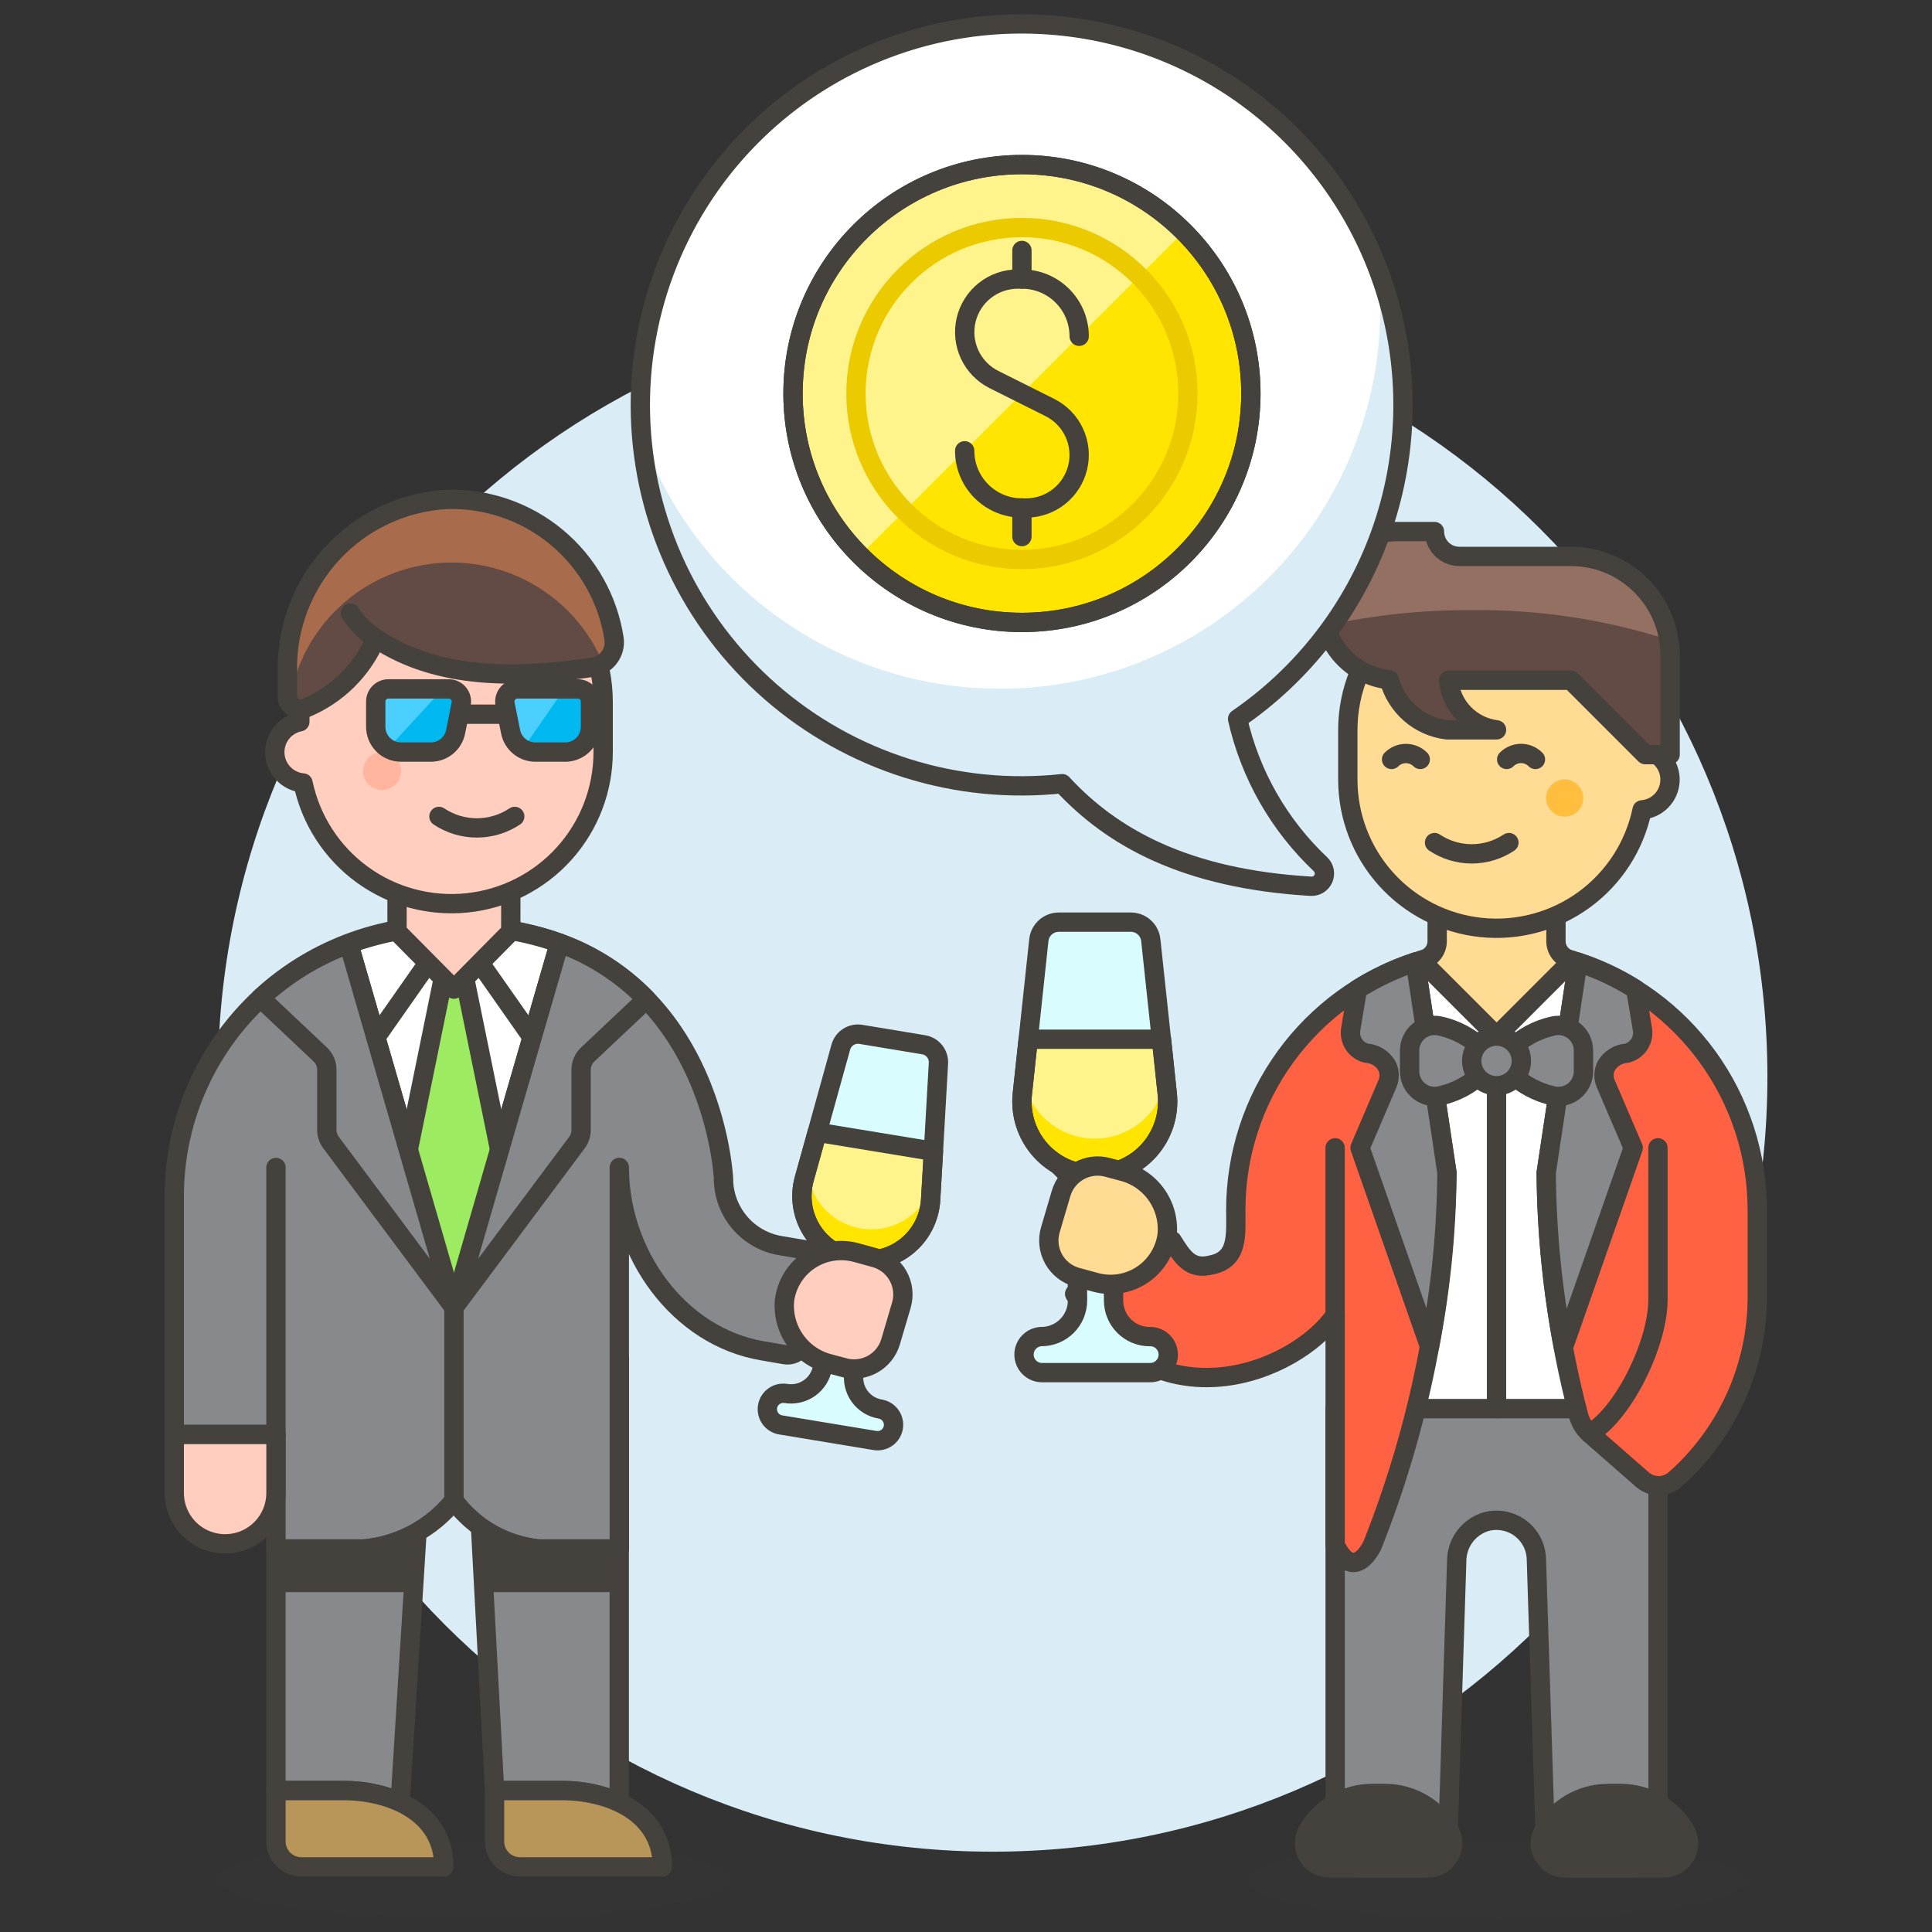
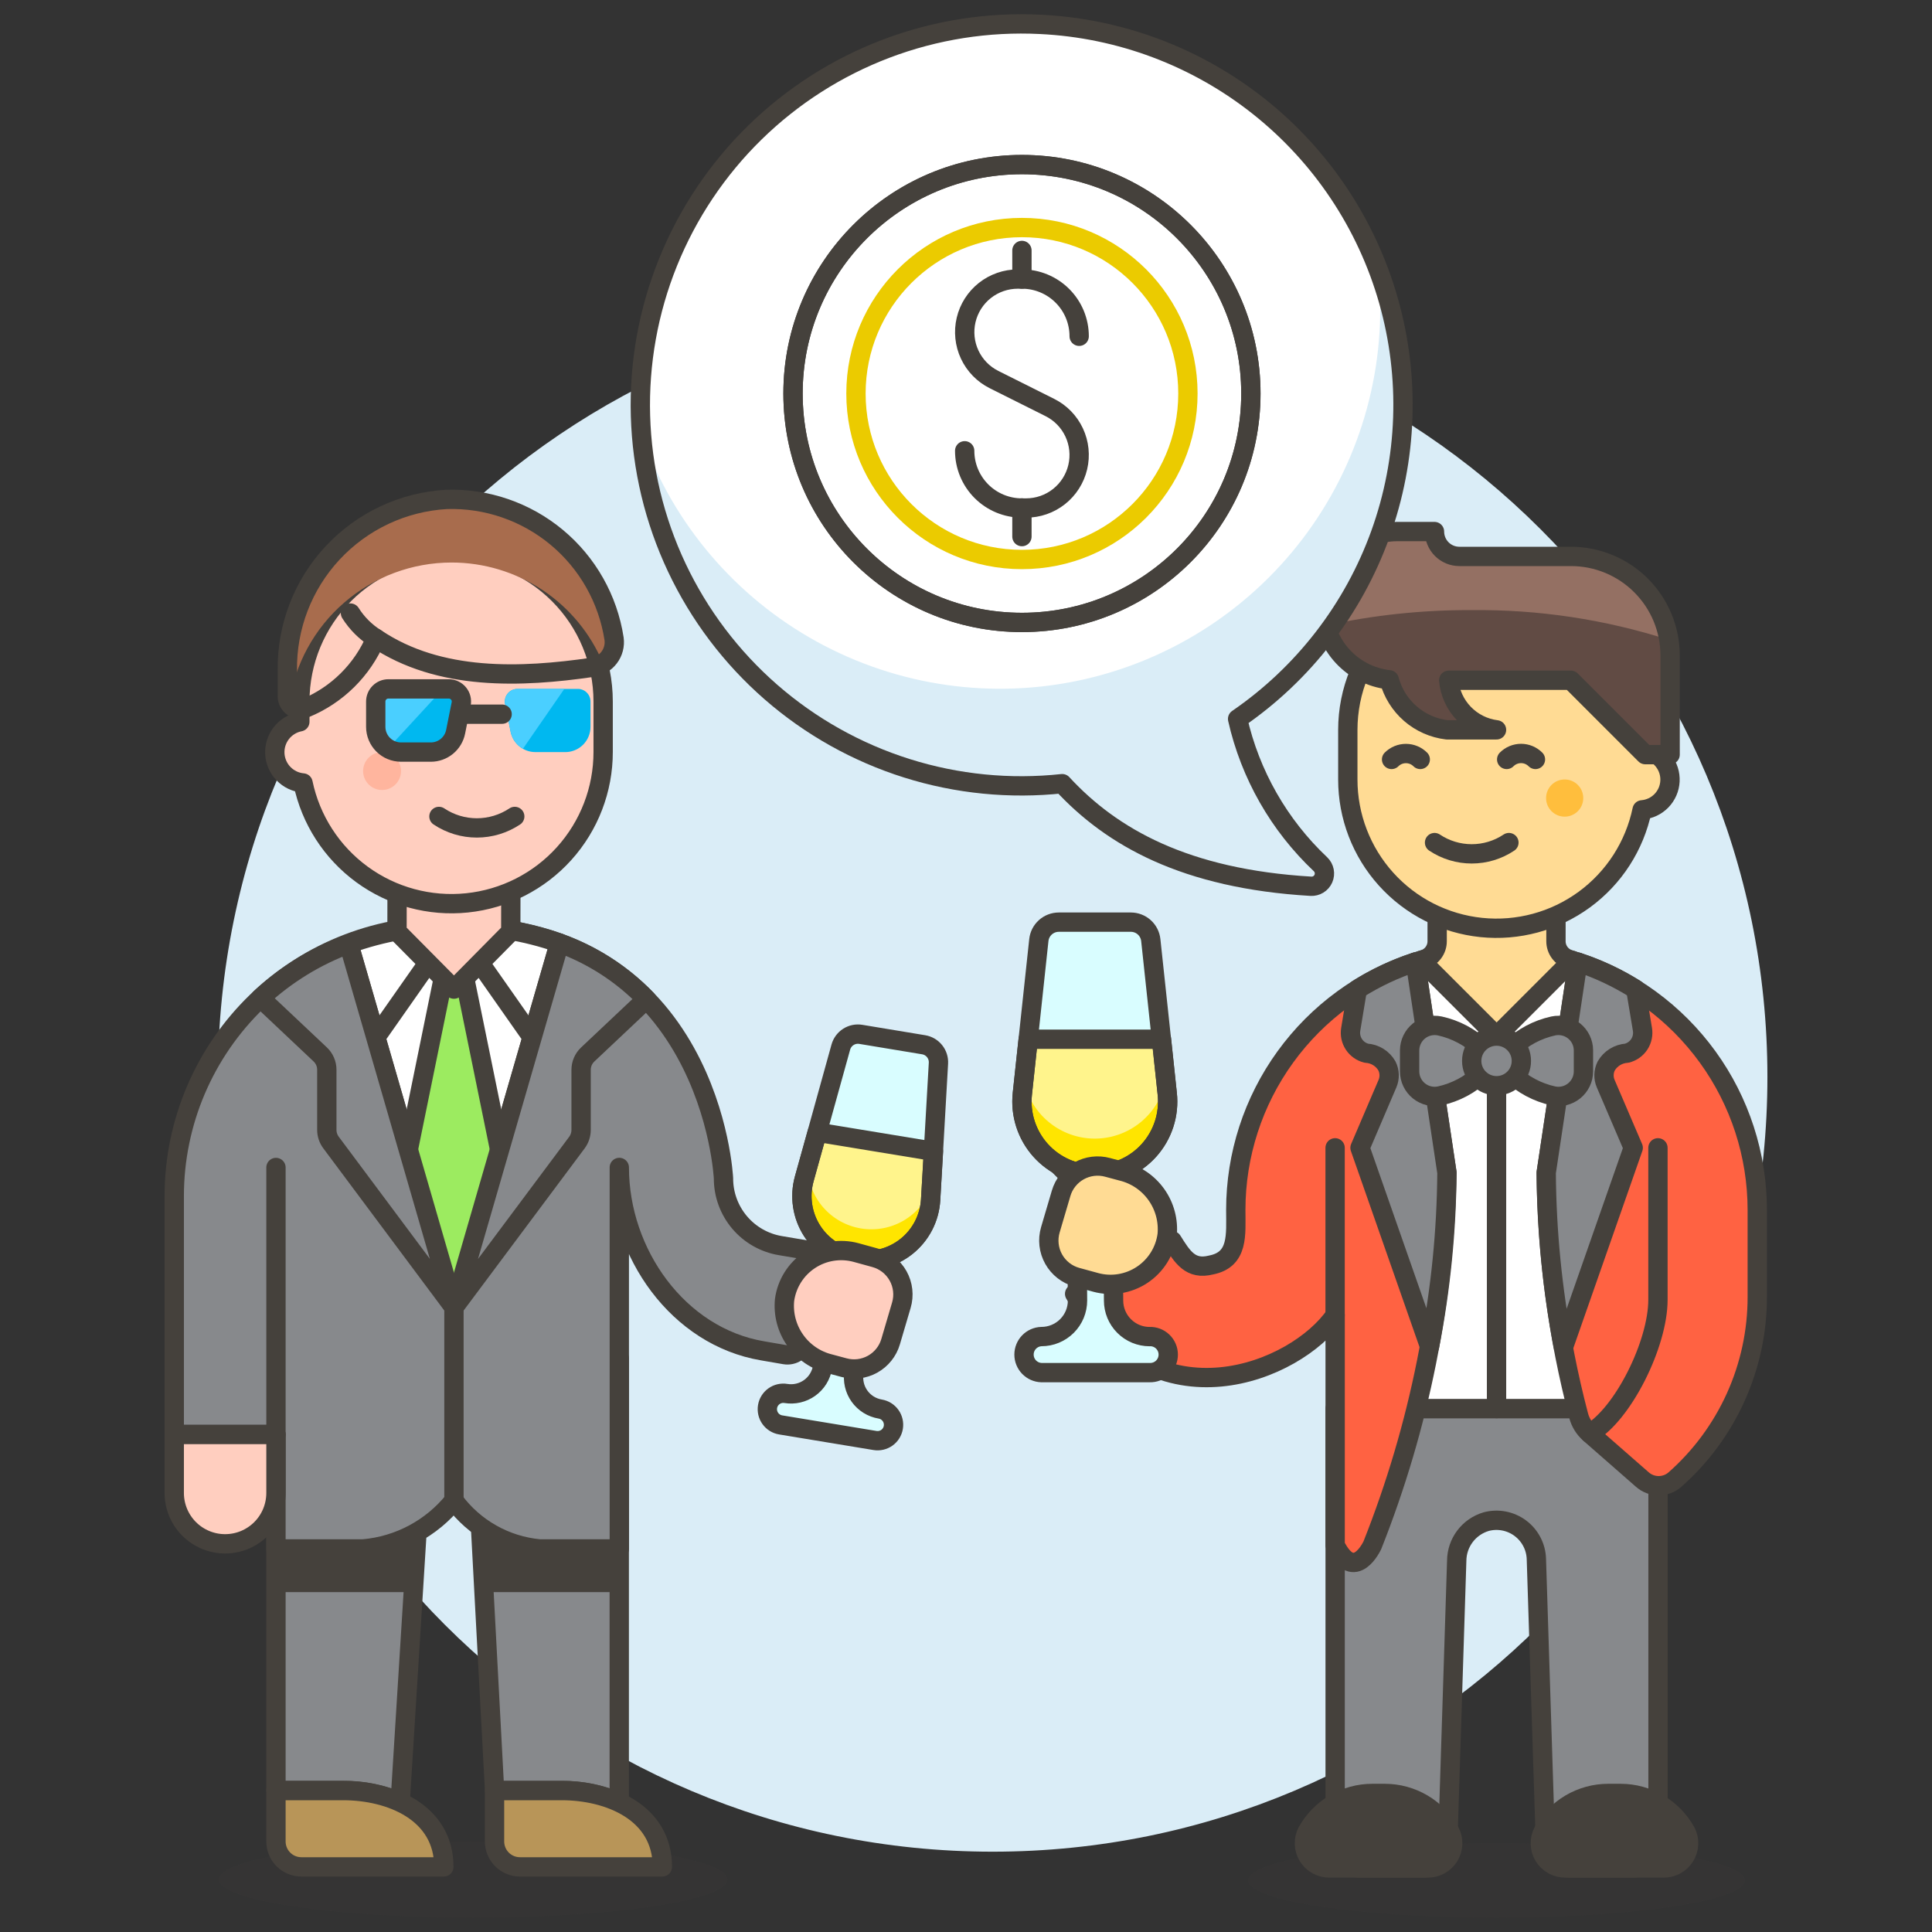
<svg xmlns="http://www.w3.org/2000/svg" fill="none" viewBox="-1 -1 200 200" id="Investment-Chat-3--Streamline-Ux.svg" height="200" width="200">
  <rect x="-1" y="-1" width="200" height="200" fill="#333333" stroke="none" />
  <desc>Investment Chat 3 Streamline Illustration: https://streamlinehq.com</desc>
  <path fill="#daedf7" stroke="#daedf7" stroke-miterlimit="10" d="M101.762 189.686c43.741 0 79.2 -35.459 79.2 -79.2s-35.459 -79.2 -79.2 -79.2 -79.2 35.459 -79.2 79.2 35.459 79.2 79.2 79.2Z" stroke-width="2" />
  <path fill="#45413c" d="M153.919 197.512c14.197 0 25.706 -1.726 25.706 -3.855s-11.509 -3.855 -25.706 -3.855 -25.706 1.726 -25.706 3.855 11.509 3.855 25.706 3.855Z" opacity=".15" stroke-width="2" />
  <path fill="#87898c" d="M137.214 144.814v44.988c0 0.683 0.271 1.337 0.754 1.82 0.483 0.483 1.137 0.754 1.82 0.754h6.506c0.668 0 1.31 -0.259 1.791 -0.724 0.48 -0.464 0.761 -1.097 0.783 -1.765l0.931 -29.332c0.008 -0.912 0.31 -1.798 0.861 -2.525 0.551 -0.727 1.321 -1.258 2.197 -1.514 0.601 -0.159 1.23 -0.18 1.841 -0.062 0.61 0.118 1.186 0.372 1.685 0.744s0.907 0.851 1.195 1.402c0.288 0.551 0.448 1.16 0.467 1.781l0.939 29.502c0.022 0.668 0.303 1.301 0.783 1.765 0.48 0.465 1.122 0.724 1.791 0.724h6.506c0.683 0 1.337 -0.271 1.82 -0.754 0.483 -0.483 0.754 -1.137 0.754 -1.82v-44.984h-33.422Z" stroke-width="2" />
  <path fill="#87898c" d="M170.63 144.814H137.212v6.427h33.418v-6.427Z" stroke-width="2" />
  <path stroke="#45413c" stroke-linecap="round" stroke-linejoin="round" d="M137.214 144.814v44.988c0 0.683 0.271 1.337 0.754 1.82 0.483 0.483 1.137 0.754 1.82 0.754h6.506c0.668 0 1.31 -0.259 1.791 -0.724 0.48 -0.464 0.761 -1.097 0.783 -1.765l0.931 -29.332c0.008 -0.912 0.31 -1.798 0.861 -2.525 0.551 -0.727 1.321 -1.258 2.197 -1.514 0.601 -0.159 1.23 -0.18 1.841 -0.062 0.61 0.118 1.186 0.372 1.685 0.744s0.907 0.851 1.195 1.402c0.288 0.551 0.448 1.16 0.467 1.781l0.939 29.502c0.022 0.668 0.303 1.301 0.783 1.765 0.48 0.465 1.122 0.724 1.791 0.724h6.506c0.683 0 1.337 -0.271 1.82 -0.754 0.483 -0.483 0.754 -1.137 0.754 -1.82v-44.984h-33.422Z" stroke-width="2" />
  <path fill="#45413c" stroke="#45413c" stroke-linecap="round" stroke-linejoin="round" d="M171.218 192.371c0.441 0.004 0.875 -0.105 1.261 -0.318 0.386 -0.213 0.711 -0.521 0.943 -0.896 0.232 -0.375 0.363 -0.803 0.381 -1.244 0.018 -0.44 -0.078 -0.878 -0.279 -1.271 -0.668 -1.207 -1.646 -2.212 -2.834 -2.913 -1.188 -0.701 -2.541 -1.07 -3.92 -1.071h-1.285c-1.379 -0.001 -2.733 0.369 -3.92 1.069 -1.188 0.701 -2.166 1.707 -2.832 2.914 -0.201 0.392 -0.297 0.83 -0.279 1.271 0.018 0.441 0.149 0.869 0.381 1.244 0.232 0.375 0.557 0.683 0.943 0.896 0.386 0.213 0.821 0.322 1.261 0.318h10.177Z" stroke-width="2" />
  <path fill="#45413c" stroke="#45413c" stroke-linecap="round" stroke-linejoin="round" d="M146.797 192.371c0.441 0.004 0.875 -0.105 1.261 -0.318 0.386 -0.213 0.711 -0.521 0.943 -0.896 0.232 -0.375 0.363 -0.803 0.381 -1.244 0.018 -0.44 -0.078 -0.878 -0.279 -1.271 -0.667 -1.207 -1.645 -2.214 -2.833 -2.915 -1.188 -0.701 -2.542 -1.07 -3.921 -1.069h-1.285c-1.379 -0.001 -2.733 0.369 -3.92 1.069 -1.188 0.701 -2.166 1.707 -2.832 2.914 -0.201 0.392 -0.297 0.83 -0.279 1.271 0.018 0.441 0.149 0.869 0.381 1.244 0.232 0.375 0.557 0.683 0.943 0.896 0.386 0.213 0.821 0.322 1.261 0.318h10.177Z" stroke-width="2" />
  <path fill="#ffffff" stroke="#45413c" stroke-linecap="round" stroke-linejoin="round" d="M153.919 97.258c-2.853 -0.002 -5.689 0.448 -8.401 1.335l0.073 46.221h16.66l0.073 -46.209c-2.713 -0.891 -5.55 -1.346 -8.405 -1.346v0Z" stroke-width="2" />
  <path stroke="#45413c" stroke-linecap="round" stroke-linejoin="round" d="M153.921 106.255v38.559" stroke-width="2" />
  <path fill="#ffdb94" stroke="#45413c" stroke-linecap="round" stroke-linejoin="round" d="M161.501 98.338c-0.413 -0.119 -0.775 -0.37 -1.033 -0.713 -0.258 -0.344 -0.397 -0.762 -0.396 -1.191l0.012 -8.649h-12.31v8.655c-0 0.429 -0.14 0.846 -0.398 1.189 -0.258 0.343 -0.62 0.593 -1.032 0.712l-0.255 0.075 7.841 7.839 7.837 -7.839 -0.265 -0.077Z" stroke-width="2" />
  <path fill="#ff6242" d="M126.928 124.249c0 2.574 0.309 5.148 -2.574 5.706 -2.117 0.529 -2.948 -0.82 -4.011 -2.519l-10.098 5.5C118.602 147.072 133.181 141.004 137.214 135.149v23.803c2.006 4.037 3.857 0 3.857 0 4.874 -12.283 7.486 -25.346 7.712 -38.559l-3.265 -21.802c-5.407 1.772 -10.116 5.208 -13.454 9.815 -3.338 4.607 -5.136 10.152 -5.136 15.842Z" stroke-width="2" />
-   <path fill="#ff6242" d="m146.253 103.498 -0.735 -4.906c-5.407 1.772 -10.115 5.208 -13.454 9.815 -3.338 4.607 -5.136 10.152 -5.136 15.842 0 0.859 0.034 1.721 -0.028 2.507 0.548 -5.361 2.682 -10.437 6.129 -14.58 3.447 -4.143 8.051 -7.163 13.223 -8.677Z" stroke-width="2" />
  <path fill="#ff6242" d="M180.911 124.25c-0.002 -5.686 -1.798 -11.226 -5.133 -15.83 -3.335 -4.605 -8.038 -8.04 -13.439 -9.815l-3.275 21.79c0.076 8.485 1.202 16.928 3.352 25.136 0.187 0.72 0.586 1.367 1.146 1.857l5.453 4.774c0.464 0.41 1.061 0.637 1.681 0.639 0.619 0.002 1.218 -0.221 1.685 -0.627 2.683 -2.367 4.832 -5.278 6.303 -8.541 1.471 -3.262 2.231 -6.8 2.228 -10.378v-9.007l-0.002 0.002Z" stroke-width="2" />
  <path fill="#ff6242" d="M180.91 129.392v-5.148c-0.003 -5.685 -1.8 -11.223 -5.135 -15.827 -3.335 -4.604 -8.037 -8.037 -13.438 -9.812l-0.737 4.912c5.576 1.657 10.468 5.071 13.948 9.733s5.36 10.324 5.361 16.141Z" stroke-width="2" />
  <path stroke="#45413c" stroke-linecap="round" stroke-linejoin="round" d="M180.911 124.25c-0.002 -5.686 -1.798 -11.226 -5.133 -15.83 -3.335 -4.605 -8.038 -8.04 -13.439 -9.815l-3.275 21.79c0.076 8.485 1.202 16.928 3.352 25.136 0.187 0.72 0.586 1.367 1.146 1.857l5.453 4.774c0.464 0.41 1.061 0.637 1.681 0.639 0.619 0.002 1.218 -0.221 1.685 -0.627 2.683 -2.367 4.832 -5.278 6.303 -8.541 1.471 -3.262 2.231 -6.8 2.228 -10.378v-9.007l-0.002 0.002Z" stroke-width="2" />
  <path stroke="#45413c" stroke-linecap="round" stroke-linejoin="round" d="M137.21 117.822v17.327" stroke-width="2" />
  <path stroke="#45413c" stroke-linecap="round" stroke-linejoin="round" d="M126.928 124.249c0 2.574 0.309 5.148 -2.574 5.706 -2.117 0.529 -2.948 -0.82 -4.011 -2.519l-10.098 5.5C118.602 147.072 133.181 141.004 137.214 135.149v23.803c2.006 4.037 3.857 0 3.857 0 4.874 -12.283 7.486 -25.346 7.712 -38.559l-3.265 -21.802c-5.407 1.772 -10.116 5.208 -13.454 9.815 -3.338 4.607 -5.136 10.152 -5.136 15.842Z" stroke-width="2" />
  <path fill="#87898c" d="M159.063 120.394c0.041 6.064 0.638 12.112 1.782 18.067l6.944 -19.838c0.182 -0.516 0.163 -1.081 -0.053 -1.584l-2.513 -5.861c-0.125 -0.29 -0.185 -0.604 -0.176 -0.921 0.009 -0.316 0.086 -0.626 0.227 -0.909 0.218 -0.378 0.527 -0.697 0.898 -0.928 0.371 -0.231 0.793 -0.366 1.229 -0.395 0.533 -0.132 0.997 -0.461 1.297 -0.92 0.301 -0.459 0.418 -1.015 0.326 -1.557l-0.689 -4.128c-1.875 -1.183 -3.89 -2.13 -5.997 -2.818l-3.275 21.79Z" stroke-width="2" />
  <path stroke="#45413c" stroke-linecap="round" stroke-linejoin="round" d="M159.063 120.394c0.041 6.064 0.638 12.112 1.782 18.067l7.225 -20.64 -2.847 -6.641c-0.125 -0.29 -0.185 -0.604 -0.176 -0.921 0.009 -0.316 0.086 -0.626 0.227 -0.909 0.218 -0.378 0.527 -0.697 0.898 -0.928 0.371 -0.231 0.793 -0.366 1.229 -0.395 0.533 -0.132 0.997 -0.461 1.297 -0.92 0.301 -0.459 0.418 -1.015 0.326 -1.557l-0.689 -4.128c-1.875 -1.184 -3.89 -2.131 -5.997 -2.82l-3.275 21.79Z" stroke-width="2" />
  <path stroke="#45413c" stroke-linecap="round" stroke-linejoin="round" d="M170.63 117.822v15.741c0 4.54 -3.606 11.844 -7.063 13.822" stroke-width="2" />
  <path fill="#87898c" d="m139.512 101.419 -0.685 4.134c-0.091 0.541 0.026 1.097 0.327 1.556 0.301 0.459 0.764 0.787 1.297 0.919 0.437 0.026 0.86 0.161 1.231 0.392 0.371 0.231 0.679 0.551 0.896 0.931 0.141 0.283 0.218 0.593 0.227 0.909 0.009 0.316 -0.051 0.63 -0.176 0.92l-2.513 5.861c-0.215 0.503 -0.234 1.068 -0.053 1.584l6.916 19.764c1.155 -5.93 1.758 -11.953 1.802 -17.994l-3.263 -21.804c-2.111 0.691 -4.128 1.641 -6.005 2.827Z" stroke-width="2" />
  <path stroke="#45413c" stroke-linecap="round" stroke-linejoin="round" d="m139.512 101.419 -0.685 4.134c-0.091 0.541 0.026 1.097 0.327 1.556 0.301 0.459 0.764 0.787 1.297 0.919 0.437 0.026 0.86 0.161 1.231 0.392 0.371 0.231 0.679 0.551 0.896 0.931 0.14 0.284 0.217 0.595 0.226 0.911 0.009 0.317 -0.051 0.631 -0.176 0.922l-2.839 6.637 7.197 20.566c1.155 -5.93 1.758 -11.953 1.802 -17.994l-3.269 -21.802c-2.111 0.691 -4.128 1.641 -6.005 2.827v0Z" stroke-width="2" />
  <path fill="#87898c" stroke="#45413c" stroke-linecap="round" stroke-linejoin="round" d="m153.921 108.825 1.499 -1.285c1.216 -1.166 2.73 -1.973 4.376 -2.334 0.376 -0.079 0.764 -0.073 1.138 0.017 0.373 0.09 0.722 0.262 1.02 0.503 0.299 0.241 0.54 0.545 0.707 0.891 0.167 0.346 0.255 0.724 0.257 1.108v2.202c-0.002 0.384 -0.09 0.763 -0.257 1.109 -0.167 0.346 -0.408 0.65 -0.707 0.892 -0.299 0.241 -0.647 0.413 -1.021 0.503 -0.373 0.09 -0.762 0.096 -1.138 0.017 -1.646 -0.361 -3.16 -1.17 -4.376 -2.336l-1.499 -1.285Z" stroke-width="2" />
  <path fill="#87898c" stroke="#45413c" stroke-linecap="round" stroke-linejoin="round" d="m153.921 108.825 -1.499 -1.285c-1.216 -1.166 -2.73 -1.973 -4.376 -2.334 -0.376 -0.079 -0.764 -0.073 -1.138 0.017 -0.373 0.09 -0.722 0.262 -1.02 0.503 -0.299 0.241 -0.54 0.545 -0.707 0.891 -0.167 0.346 -0.255 0.724 -0.258 1.108v2.202c0.003 0.384 0.09 0.763 0.257 1.109 0.167 0.346 0.408 0.65 0.707 0.892 0.299 0.241 0.647 0.413 1.021 0.503 0.373 0.09 0.762 0.096 1.138 0.017 1.646 -0.362 3.16 -1.17 4.376 -2.336l1.499 -1.285Z" stroke-width="2" />
  <path fill="#87898c" stroke="#45413c" stroke-linecap="round" stroke-linejoin="round" d="M153.921 111.395c1.419 0 2.57 -1.151 2.57 -2.57 0 -1.419 -1.151 -2.57 -2.57 -2.57 -1.419 0 -2.57 1.151 -2.57 2.57 0 1.419 1.151 2.57 2.57 2.57Z" stroke-width="2" />
  <path fill="#ffdb94" stroke="#45413c" stroke-linecap="round" stroke-linejoin="round" d="M153.919 59.167c4.083 0 7.999 1.622 10.886 4.509s4.509 6.803 4.509 10.885v2.053c0.749 0.14 1.421 0.546 1.892 1.144 0.471 0.598 0.709 1.347 0.67 2.108 -0.039 0.761 -0.354 1.481 -0.884 2.027 -0.531 0.546 -1.242 0.881 -2.001 0.942 -0.776 3.731 -2.908 7.041 -5.985 9.291 -3.076 2.249 -6.877 3.278 -10.667 2.887 -3.791 -0.391 -7.301 -2.174 -9.853 -5.005 -2.552 -2.83 -3.963 -6.506 -3.961 -10.317v-5.13c0 -4.083 1.622 -7.998 4.509 -10.885s6.803 -4.509 10.885 -4.509v0Z" stroke-width="2" />
  <path fill="#ffbe3d" d="M160.974 83.54c1.063 0 1.925 -0.861 1.925 -1.925 0 -1.063 -0.862 -1.925 -1.925 -1.925 -1.063 0 -1.925 0.862 -1.925 1.925 0 1.063 0.862 1.925 1.925 1.925Z" stroke-width="2" />
  <path stroke="#45413c" stroke-linecap="round" stroke-linejoin="round" d="M155.202 86.224c-1.139 0.761 -2.479 1.167 -3.849 1.167 -1.37 0 -2.71 -0.406 -3.849 -1.167" stroke-width="2" />
  <path fill="#614b44" d="M161.616 56.6h-11.545c-0.683 0 -1.337 -0.271 -1.82 -0.754 -0.483 -0.483 -0.754 -1.138 -0.754 -1.82h-3.841c-1.969 -0.001 -3.864 0.752 -5.295 2.105 -1.431 1.353 -2.288 3.203 -2.396 5.17 -0.108 1.966 0.542 3.899 1.816 5.401 1.274 1.501 3.075 2.458 5.033 2.671 0.363 1.362 1.126 2.584 2.191 3.508 1.065 0.923 2.383 1.506 3.783 1.672h5.132c-1.288 -0.16 -2.482 -0.757 -3.383 -1.691 -0.901 -0.934 -1.454 -2.149 -1.567 -3.441h12.648l7.698 7.698h2.574v-10.256c0 -1.349 -0.266 -2.684 -0.782 -3.93 -0.517 -1.246 -1.274 -2.378 -2.228 -3.331 -0.954 -0.953 -2.087 -1.709 -3.333 -2.224 -1.246 -0.515 -2.582 -0.779 -3.931 -0.778Z" stroke-width="2" />
  <path fill="#947063" d="M151.353 62.158c6.919 -0.074 13.805 0.965 20.394 3.079 -0.386 -2.409 -1.619 -4.602 -3.476 -6.185 -1.857 -1.583 -4.217 -2.452 -6.658 -2.452h-11.543c-0.683 0 -1.337 -0.271 -1.82 -0.754 -0.483 -0.483 -0.754 -1.138 -0.754 -1.82h-3.841c-1.185 -0.001 -2.354 0.271 -3.416 0.796s-1.989 1.288 -2.708 2.229c-0.719 0.941 -1.211 2.036 -1.438 3.199 -0.227 1.163 -0.182 2.363 0.131 3.505 4.969 -1.085 10.043 -1.621 15.129 -1.598Z" stroke-width="2" />
  <path stroke="#45413c" stroke-linecap="round" stroke-linejoin="round" d="M161.616 56.6h-11.545c-0.683 0 -1.337 -0.271 -1.82 -0.754 -0.483 -0.483 -0.754 -1.138 -0.754 -1.82h-3.841c-1.969 -0.001 -3.864 0.752 -5.295 2.105 -1.431 1.353 -2.288 3.203 -2.396 5.17 -0.108 1.966 0.542 3.899 1.816 5.401 1.274 1.501 3.075 2.458 5.033 2.671 0.363 1.362 1.126 2.584 2.191 3.508 1.065 0.923 2.383 1.506 3.783 1.672h5.132c-1.288 -0.16 -2.482 -0.757 -3.383 -1.691 -0.901 -0.934 -1.454 -2.149 -1.567 -3.441h12.648l7.698 7.698h2.574v-10.256c0 -1.349 -0.266 -2.684 -0.782 -3.93 -0.517 -1.246 -1.274 -2.378 -2.228 -3.331 -0.954 -0.953 -2.087 -1.709 -3.333 -2.224 -1.246 -0.515 -2.582 -0.779 -3.931 -0.778Z" stroke-width="2" />
  <path stroke="#45413c" stroke-linecap="round" stroke-linejoin="round" d="M157.949 77.617c-0.195 -0.196 -0.428 -0.351 -0.683 -0.458 -0.256 -0.106 -0.53 -0.161 -0.806 -0.161 -0.277 0 -0.551 0.055 -0.807 0.161 -0.256 0.106 -0.488 0.262 -0.683 0.458" stroke-width="2" />
  <path stroke="#45413c" stroke-linecap="round" stroke-linejoin="round" d="M146.025 77.617c-0.394 -0.393 -0.928 -0.613 -1.485 -0.613s-1.091 0.221 -1.485 0.613" stroke-width="2" />
  <path fill="#d9fdff" stroke="#45413c" stroke-linecap="round" stroke-linejoin="round" d="M118.008 137.366c-0.989 0 -1.938 -0.393 -2.638 -1.093 -0.7 -0.7 -1.093 -1.648 -1.093 -2.638l-0.077 -10.264c-0 -0.591 0.116 -1.177 0.342 -1.723 0.226 -0.546 0.558 -1.043 0.977 -1.46l0.683 -0.683c-1.169 0.698 -2.505 1.067 -3.866 1.067s-2.697 -0.369 -3.866 -1.067l0.679 0.679c0.418 0.418 0.75 0.914 0.976 1.46 0.226 0.546 0.343 1.132 0.342 1.723l0.077 10.264c0 0.49 -0.097 0.975 -0.284 1.428 -0.188 0.453 -0.463 0.864 -0.809 1.21 -0.346 0.346 -0.758 0.621 -1.211 0.808 -0.453 0.188 -0.938 0.284 -1.428 0.284 -0.485 0.016 -0.944 0.219 -1.281 0.567 -0.337 0.348 -0.525 0.814 -0.525 1.299 0 0.485 0.188 0.95 0.525 1.298 0.337 0.348 0.796 0.552 1.281 0.568H118.008c0.25 0.008 0.499 -0.034 0.733 -0.124 0.233 -0.09 0.446 -0.226 0.626 -0.4 0.18 -0.174 0.323 -0.383 0.421 -0.613 0.098 -0.23 0.148 -0.478 0.148 -0.728 0 -0.25 -0.05 -0.498 -0.148 -0.729 -0.098 -0.23 -0.241 -0.439 -0.421 -0.613 -0.18 -0.174 -0.393 -0.31 -0.626 -0.4 -0.234 -0.09 -0.483 -0.132 -0.733 -0.124v0.004Z" stroke-width="2" />
  <path fill="#d9fdff" d="M112.333 120.582c1.059 0 2.105 -0.222 3.072 -0.653 0.967 -0.431 1.832 -1.061 2.54 -1.848 0.707 -0.787 1.241 -1.715 1.567 -2.722 0.325 -1.007 0.435 -2.072 0.322 -3.124l-1.705 -15.919c-0.055 -0.509 -0.296 -0.981 -0.677 -1.323 -0.381 -0.343 -0.876 -0.532 -1.388 -0.532H108.603c-0.512 0.001 -1.006 0.19 -1.387 0.533 -0.381 0.343 -0.622 0.814 -0.676 1.323l-1.707 15.919c-0.113 1.052 -0.003 2.117 0.323 3.124 0.326 1.007 0.859 1.934 1.567 2.722 0.707 0.787 1.573 1.417 2.539 1.848 0.967 0.431 2.013 0.654 3.072 0.654Z" stroke-width="2" />
  <path fill="#fff48c" d="M104.833 112.227c-0.114 1.053 -0.004 2.118 0.321 3.126 0.325 1.008 0.859 1.936 1.566 2.724 0.707 0.788 1.573 1.418 2.54 1.85 0.967 0.431 2.014 0.654 3.073 0.654 1.059 0 2.106 -0.223 3.073 -0.654 0.967 -0.431 1.833 -1.061 2.54 -1.85 0.707 -0.788 1.241 -1.716 1.566 -2.724 0.325 -1.008 0.434 -2.073 0.321 -3.126l-0.594 -5.647h-13.801l-0.606 5.647Z" stroke-width="2" />
  <path fill="#ffe500" d="M119.683 110.81c-0.332 1.706 -1.246 3.243 -2.587 4.348 -1.341 1.105 -3.024 1.71 -4.762 1.71 -1.738 0 -3.421 -0.604 -4.762 -1.71 -1.341 -1.105 -2.255 -2.642 -2.587 -4.348l-0.152 1.416c-0.114 1.053 -0.004 2.118 0.321 3.126 0.325 1.008 0.859 1.936 1.566 2.724 0.707 0.788 1.573 1.418 2.54 1.85 0.967 0.431 2.014 0.654 3.073 0.654 1.059 0 2.106 -0.223 3.073 -0.654 0.967 -0.431 1.833 -1.061 2.54 -1.85 0.707 -0.788 1.241 -1.716 1.566 -2.724 0.325 -1.008 0.434 -2.073 0.321 -3.126l-0.15 -1.416Z" stroke-width="2" />
  <path stroke="#45413c" stroke-linecap="round" stroke-linejoin="round" d="M104.833 112.227c-0.114 1.053 -0.004 2.118 0.321 3.126 0.325 1.008 0.859 1.936 1.566 2.724 0.707 0.788 1.573 1.418 2.54 1.85 0.967 0.431 2.014 0.654 3.073 0.654 1.059 0 2.106 -0.223 3.073 -0.654 0.967 -0.431 1.833 -1.061 2.54 -1.85 0.707 -0.788 1.241 -1.716 1.566 -2.724 0.325 -1.008 0.434 -2.073 0.321 -3.126l-0.594 -5.647h-13.801l-0.606 5.647Z" stroke-width="2" />
  <path stroke="#45413c" stroke-linecap="round" stroke-linejoin="round" d="M112.333 120.582c1.059 0 2.105 -0.222 3.072 -0.653 0.967 -0.431 1.832 -1.061 2.54 -1.848 0.707 -0.787 1.241 -1.715 1.567 -2.722 0.325 -1.007 0.435 -2.072 0.322 -3.124l-1.705 -15.919c-0.055 -0.509 -0.296 -0.981 -0.677 -1.323 -0.381 -0.343 -0.876 -0.532 -1.388 -0.532H108.603c-0.512 0.001 -1.006 0.19 -1.387 0.533 -0.381 0.343 -0.622 0.814 -0.676 1.323l-1.707 15.919c-0.113 1.052 -0.003 2.117 0.323 3.124 0.326 1.007 0.859 1.934 1.567 2.722 0.707 0.787 1.573 1.417 2.539 1.848 0.967 0.431 2.013 0.654 3.072 0.654v0Z" stroke-width="2" />
  <path fill="#45413c" d="M47.975 197.51c14.539 0 26.324 -1.768 26.324 -3.948 0 -2.181 -11.786 -3.948 -26.324 -3.948 -14.538 0 -26.324 1.768 -26.324 3.948 0 2.18 11.786 3.948 26.324 3.948Z" opacity=".15" stroke-width="2" />
  <path fill="#87898c" d="M57.117 184.35c2.063 -0.023 4.106 0.402 5.988 1.247v-45.997H27.568v44.748h6.956c2.031 -0.022 4.043 0.39 5.902 1.208l1.748 -28.059c0.036 -0.85 0.399 -1.653 1.013 -2.242 0.614 -0.589 1.432 -0.917 2.283 -0.917 0.851 0 1.668 0.328 2.283 0.917 0.614 0.589 0.977 1.392 1.013 2.242l1.432 26.853h6.92Z" stroke-width="2" />
  <path fill="#45413c" d="M27.568 163.817H41.778l0.396 -6.32c0.036 -0.85 0.399 -1.653 1.013 -2.242 0.614 -0.589 1.432 -0.917 2.283 -0.917 0.851 0 1.668 0.328 2.283 0.917 0.614 0.589 0.977 1.392 1.013 2.242l0.337 6.32h14.005v-24.217H27.568v24.217Z" stroke-width="2" />
  <path stroke="#45413c" stroke-linecap="round" stroke-linejoin="round" d="M57.117 184.35c2.063 -0.023 4.106 0.402 5.988 1.247v-45.997H27.568v44.748h6.956c2.031 -0.022 4.043 0.39 5.902 1.208l1.748 -28.059c0.036 -0.85 0.399 -1.653 1.013 -2.242 0.614 -0.589 1.432 -0.917 2.283 -0.917 0.851 0 1.668 0.328 2.283 0.917 0.614 0.589 0.977 1.392 1.013 2.242l1.432 26.853h6.92Z" stroke-width="2" />
  <path fill="#b89558" stroke="#45413c" stroke-linecap="round" stroke-linejoin="round" d="M67.567 192.258c0 -5.657 -5.528 -7.898 -10.417 -7.898h-6.956v5.265c-0 0.346 0.068 0.688 0.2 1.008 0.132 0.32 0.326 0.61 0.571 0.855s0.535 0.439 0.855 0.571c0.32 0.132 0.662 0.2 1.008 0.2h14.739Z" stroke-width="2" />
  <path fill="#b89558" stroke="#45413c" stroke-linecap="round" stroke-linejoin="round" d="M44.946 192.258c0 -5.657 -5.528 -7.898 -10.419 -7.898h-6.96v5.265c-0 0.346 0.068 0.688 0.2 1.008 0.132 0.32 0.326 0.61 0.571 0.855 0.245 0.245 0.535 0.439 0.855 0.571 0.32 0.132 0.662 0.2 1.008 0.2H44.946Z" stroke-width="2" />
  <path fill="#87898c" d="M45.993 94.842c26.682 0 27.902 26.136 27.902 26.136 -0.004 1.671 0.586 3.288 1.664 4.565 1.078 1.276 2.575 2.128 4.223 2.403l4.356 0.737 -1.996 9.26c-0.09 0.419 -0.338 0.787 -0.693 1.028 -0.355 0.241 -0.789 0.335 -1.212 0.263l-2.293 -0.396c-8.748 -1.477 -14.834 -10.11 -14.834 -18.984v39.489H54.846c-1.745 -0.163 -3.436 -0.693 -4.962 -1.554 -1.526 -0.862 -2.852 -2.037 -3.893 -3.447 -1.146 1.423 -2.567 2.599 -4.179 3.458 -1.612 0.86 -3.381 1.384 -5.2 1.543h-9.045v-11.844H17.038V122.774c0.006 -3.753 0.766 -7.467 2.236 -10.921 1.47 -3.454 3.62 -6.576 6.321 -9.182 2.701 -2.606 5.899 -4.642 9.403 -5.987 3.504 -1.345 7.243 -1.971 10.994 -1.842Z" stroke-width="2" />
  <path fill="#87898c" d="M73.896 120.978s-1.22 -26.136 -27.902 -26.136c-3.75 -0.129 -7.488 0.497 -10.991 1.841 -3.503 1.344 -6.701 3.379 -9.402 5.983 -2.701 2.604 -4.851 5.725 -6.322 9.177C17.807 115.295 17.045 119.008 17.038 122.76v8.952c0.008 -3.752 0.77 -7.465 2.241 -10.917 1.471 -3.452 3.621 -6.573 6.323 -9.177 2.702 -2.604 5.899 -4.639 9.402 -5.983 3.503 -1.344 7.241 -1.97 10.991 -1.841 19.972 0 26.094 11.472 27.9 17.175" stroke-width="2" />
  <path fill="#d9fdff" stroke="#45413c" stroke-linecap="round" stroke-linejoin="round" d="M90.121 144.865c-0.427 -0.071 -0.837 -0.225 -1.205 -0.454 -0.368 -0.229 -0.687 -0.528 -0.939 -0.88s-0.433 -0.751 -0.531 -1.173c-0.098 -0.422 -0.112 -0.859 -0.042 -1.287l1.414 -8.963c0.085 -0.516 0.271 -1.01 0.547 -1.454 0.276 -0.444 0.637 -0.829 1.062 -1.134l0.695 -0.497c-1.12 0.441 -2.338 0.57 -3.526 0.375 -1.188 -0.196 -2.3 -0.709 -3.22 -1.486l0.493 0.689c0.305 0.425 0.523 0.906 0.642 1.416 0.119 0.51 0.136 1.038 0.051 1.554l-1.414 8.963c-0.143 0.863 -0.623 1.634 -1.335 2.144 -0.711 0.509 -1.596 0.715 -2.459 0.573 -0.432 -0.071 -0.874 0.031 -1.23 0.286 -0.356 0.255 -0.596 0.64 -0.667 1.072 -0.071 0.432 0.032 0.874 0.286 1.23 0.255 0.356 0.64 0.596 1.072 0.667l9.765 1.614c0.432 0.071 0.874 -0.032 1.23 -0.286 0.356 -0.255 0.596 -0.64 0.667 -1.072 0.071 -0.432 -0.031 -0.874 -0.286 -1.23 -0.255 -0.356 -0.64 -0.596 -1.072 -0.667v0Z" stroke-width="2" />
  <path fill="#d9fdff" d="M87.593 129.397c0.923 0.152 1.868 0.109 2.773 -0.128 0.905 -0.236 1.75 -0.661 2.481 -1.245 0.731 -0.584 1.33 -1.316 1.759 -2.147 0.429 -0.831 0.679 -1.743 0.733 -2.677l0.808 -14.133c0.026 -0.452 -0.116 -0.898 -0.399 -1.251 -0.283 -0.354 -0.687 -0.59 -1.134 -0.663l-6.504 -1.077c-0.447 -0.074 -0.906 0.02 -1.288 0.264 -0.382 0.244 -0.66 0.62 -0.781 1.057l-3.784 13.64c-0.251 0.902 -0.308 1.847 -0.169 2.773 0.139 0.926 0.471 1.812 0.976 2.601 0.504 0.789 1.169 1.463 1.951 1.977 0.782 0.515 1.664 0.859 2.588 1.01h-0.01Z" stroke-width="2" />
  <path fill="#fff48c" d="M82.255 121.035c-0.25 0.902 -0.307 1.846 -0.169 2.771 0.139 0.925 0.47 1.811 0.974 2.599 0.504 0.789 1.167 1.462 1.948 1.978 0.781 0.515 1.661 0.86 2.584 1.013 0.923 0.153 1.868 0.109 2.773 -0.127 0.905 -0.236 1.751 -0.661 2.481 -1.245 0.731 -0.584 1.33 -1.316 1.759 -2.147 0.429 -0.831 0.679 -1.744 0.733 -2.678l0.295 -5.013 -12.029 -1.98 -1.35 4.829Z" stroke-width="2" />
  <path fill="#ffe500" d="M95.41 121.942c-0.535 1.441 -1.554 2.65 -2.883 3.421 -1.329 0.771 -2.885 1.056 -4.401 0.805 -1.516 -0.251 -2.898 -1.021 -3.907 -2.179 -1.01 -1.158 -1.585 -2.632 -1.627 -4.168l-0.337 1.214c-0.25 0.901 -0.307 1.846 -0.169 2.771 0.139 0.925 0.47 1.811 0.974 2.6 0.504 0.789 1.167 1.462 1.948 1.978 0.781 0.515 1.661 0.861 2.584 1.013 0.923 0.153 1.868 0.109 2.773 -0.127 0.905 -0.236 1.751 -0.661 2.481 -1.245 0.731 -0.584 1.33 -1.316 1.759 -2.148 0.429 -0.831 0.679 -1.743 0.733 -2.678l0.071 -1.257Z" stroke-width="2" />
  <path stroke="#45413c" stroke-linecap="round" stroke-linejoin="round" d="M82.255 121.035c-0.25 0.902 -0.307 1.846 -0.169 2.771 0.139 0.925 0.47 1.811 0.974 2.599 0.504 0.789 1.167 1.462 1.948 1.978 0.781 0.515 1.661 0.86 2.584 1.013 0.923 0.153 1.868 0.109 2.773 -0.127 0.905 -0.236 1.751 -0.661 2.481 -1.245 0.731 -0.584 1.33 -1.316 1.759 -2.147 0.429 -0.831 0.679 -1.744 0.733 -2.678l0.295 -5.013 -12.029 -1.98 -1.35 4.829Z" stroke-width="2" />
  <path stroke="#45413c" stroke-linecap="round" stroke-linejoin="round" d="M87.593 129.397c0.923 0.152 1.868 0.109 2.773 -0.128 0.905 -0.236 1.75 -0.661 2.481 -1.245 0.731 -0.584 1.33 -1.316 1.759 -2.147 0.429 -0.831 0.679 -1.743 0.733 -2.677l0.808 -14.133c0.026 -0.452 -0.116 -0.898 -0.399 -1.251 -0.283 -0.354 -0.687 -0.59 -1.134 -0.663l-6.504 -1.077c-0.447 -0.074 -0.906 0.02 -1.288 0.264 -0.382 0.244 -0.66 0.62 -0.781 1.057l-3.784 13.64c-0.251 0.902 -0.308 1.847 -0.169 2.773 0.139 0.926 0.471 1.812 0.976 2.601 0.504 0.789 1.169 1.463 1.951 1.977 0.782 0.515 1.664 0.859 2.588 1.01h-0.01Z" stroke-width="2" />
  <path stroke="#45413c" stroke-linecap="round" stroke-linejoin="round" d="M45.993 94.842c26.682 0 27.902 26.136 27.902 26.136 -0.004 1.671 0.586 3.288 1.664 4.565 1.078 1.276 2.575 2.128 4.223 2.403l4.356 0.737 -1.996 9.26c-0.09 0.419 -0.338 0.787 -0.693 1.028 -0.355 0.241 -0.789 0.335 -1.212 0.263l-2.293 -0.396c-8.748 -1.477 -14.834 -10.11 -14.834 -18.984v39.489H54.846c-1.745 -0.163 -3.436 -0.693 -4.962 -1.554 -1.526 -0.862 -2.852 -2.037 -3.893 -3.447 -1.146 1.423 -2.567 2.599 -4.179 3.458 -1.612 0.86 -3.381 1.384 -5.2 1.543h-9.045v-11.844H17.038V122.774c0.006 -3.753 0.766 -7.467 2.236 -10.921 1.47 -3.454 3.62 -6.576 6.321 -9.182 2.701 -2.606 5.899 -4.642 9.403 -5.987 3.504 -1.345 7.243 -1.971 10.994 -1.842v0Z" stroke-width="2" />
  <path fill="#ffffff" stroke="#45413c" stroke-linecap="round" stroke-linejoin="round" d="m35.103 96.719 10.89 37.62L56.909 96.624c-3.506 -1.23 -7.201 -1.833 -10.916 -1.782 -3.713 -0.026 -7.4 0.61 -10.89 1.877v0Z" stroke-width="2" />
  <path fill="#9ceb60" stroke="#45413c" stroke-linecap="round" stroke-linejoin="round" d="m45.993 94.851 -5.263 25.797 5.263 13.688 5.265 -13.688 -5.265 -25.797Z" stroke-width="2" />
  <path fill="#ffcebf" stroke="#45413c" stroke-linecap="round" stroke-linejoin="round" d="M22.303 158.816c-1.396 0 -2.735 -0.555 -3.723 -1.542 -0.987 -0.987 -1.542 -2.326 -1.542 -3.723v-6.053H27.568v6.053c0 0.692 -0.136 1.376 -0.4 2.015 -0.264 0.639 -0.652 1.219 -1.141 1.708 -0.489 0.489 -1.069 0.877 -1.708 1.141s-1.324 0.401 -2.015 0.4v0Z" stroke-width="2" />
  <path stroke="#45413c" stroke-linecap="round" stroke-linejoin="round" d="M27.568 147.499v-27.641" stroke-width="2" />
  <path stroke="#45413c" stroke-linecap="round" stroke-linejoin="round" d="M45.993 154.341v-20.006" stroke-width="2" />
  <path stroke="#45413c" stroke-linecap="round" stroke-linejoin="round" d="m54.085 106.388 -8.092 -11.537 -8.09 11.537" stroke-width="2" />
  <path fill="#87898c" stroke="#45413c" stroke-linecap="round" stroke-linejoin="round" d="m45.993 134.335 -10.89 -37.62c-3.388 1.244 -6.494 3.151 -9.138 5.607l6.182 5.829c0.216 0.203 0.388 0.449 0.506 0.721 0.118 0.272 0.179 0.566 0.179 0.863v6.229c0 0.471 0.152 0.929 0.434 1.307l12.727 17.064Z" stroke-width="2" />
  <path fill="#87898c" stroke="#45413c" stroke-linecap="round" stroke-linejoin="round" d="m56.911 96.625 -10.918 37.711 12.729 -17.056c0.281 -0.378 0.433 -0.836 0.434 -1.307v-6.229c0 -0.297 0.061 -0.59 0.179 -0.863 0.118 -0.272 0.29 -0.518 0.506 -0.721l6.069 -5.722c-2.517 -2.599 -5.595 -4.588 -8.999 -5.813v0Z" stroke-width="2" />
  <path fill="#ffcebf" d="M87.625 128.664c-0.812 -0.221 -1.662 -0.265 -2.493 -0.131 -0.831 0.134 -1.623 0.444 -2.325 0.91 -0.701 0.465 -1.295 1.075 -1.742 1.788 -0.447 0.713 -0.736 1.514 -0.848 2.348 -0.143 1.481 0.252 2.964 1.114 4.177 0.861 1.213 2.131 2.075 3.577 2.428l1.477 0.396c0.994 0.27 2.055 0.139 2.954 -0.363 0.899 -0.503 1.566 -1.337 1.857 -2.326l1.113 -3.778c0.148 -0.503 0.195 -1.031 0.136 -1.552 -0.058 -0.521 -0.22 -1.025 -0.476 -1.483 -0.256 -0.458 -0.6 -0.86 -1.014 -1.183 -0.413 -0.323 -0.887 -0.56 -1.393 -0.698l-1.938 -0.533Z" stroke-width="2" />
  <path fill="#ffcebf" stroke="#45413c" stroke-linecap="round" stroke-linejoin="round" d="M87.625 128.664c-0.812 -0.221 -1.662 -0.265 -2.493 -0.131 -0.831 0.134 -1.623 0.444 -2.325 0.91 -0.701 0.465 -1.295 1.075 -1.742 1.788 -0.447 0.713 -0.736 1.514 -0.848 2.348 -0.143 1.481 0.252 2.964 1.114 4.177 0.861 1.213 2.131 2.075 3.577 2.428l1.477 0.396c0.994 0.27 2.055 0.139 2.954 -0.363 0.899 -0.503 1.566 -1.337 1.857 -2.326l1.113 -3.778c0.148 -0.503 0.195 -1.031 0.136 -1.552 -0.058 -0.521 -0.22 -1.025 -0.476 -1.483 -0.256 -0.458 -0.6 -0.86 -1.014 -1.183 -0.413 -0.323 -0.887 -0.56 -1.393 -0.698l-1.938 -0.533Z" stroke-width="2" />
  <path fill="#ffcebf" stroke="#45413c" stroke-linecap="round" stroke-linejoin="round" d="m51.876 95.444 -5.883 5.95 -5.894 -5.95 0.014 -10.302h11.777l-0.014 10.302Z" stroke-width="2" />
  <path fill="#ffcebf" stroke="#45413c" stroke-linecap="round" stroke-linejoin="round" d="M45.738 55.923c-4.164 0 -8.157 1.654 -11.101 4.598 -2.944 2.944 -4.598 6.937 -4.598 11.101v2.095c-0.758 0.148 -1.437 0.564 -1.913 1.172 -0.475 0.608 -0.715 1.368 -0.675 2.139 0.04 0.771 0.358 1.502 0.894 2.058 0.536 0.556 1.255 0.899 2.024 0.967 0.793 3.803 2.968 7.177 6.105 9.47 3.136 2.292 7.011 3.341 10.876 2.942 3.864 -0.399 7.444 -2.216 10.046 -5.101 2.602 -2.884 4.043 -6.631 4.042 -10.516v-5.225c0 -4.164 -1.654 -8.157 -4.598 -11.101 -2.944 -2.944 -6.938 -4.598 -11.101 -4.598v0Z" stroke-width="2" />
  <path fill="#ffb59e" d="M38.551 80.78c1.084 0 1.962 -0.879 1.962 -1.962s-0.879 -1.962 -1.962 -1.962 -1.962 0.879 -1.962 1.962 0.879 1.962 1.962 1.962Z" stroke-width="2" />
  <path stroke="#45413c" stroke-linecap="round" stroke-linejoin="round" d="M44.439 83.517c1.162 0.776 2.527 1.189 3.924 1.189s2.762 -0.414 3.924 -1.189" stroke-width="2" />
-   <path fill="#614b44" d="M62.568 65.124c-0.63 -4.107 -2.741 -7.841 -5.934 -10.499 -3.194 -2.658 -7.25 -4.055 -11.403 -3.927 -4.502 0.256 -8.73 2.243 -11.802 5.543 -3.072 3.301 -4.749 7.661 -4.682 12.17v2.693c0.003 0.218 0.059 0.431 0.164 0.622 0.105 0.191 0.255 0.353 0.437 0.472 0.182 0.119 0.39 0.192 0.607 0.212 0.217 0.02 0.435 -0.013 0.636 -0.097 3.296 -1.353 5.925 -3.952 7.314 -7.233 6.587 4.435 15.072 4.069 22.42 3 0.341 -0.047 0.67 -0.16 0.968 -0.334 0.297 -0.174 0.558 -0.405 0.766 -0.679 0.208 -0.274 0.36 -0.587 0.448 -0.921 0.087 -0.333 0.108 -0.681 0.061 -1.022Z" stroke-width="2" />
  <path fill="#a86c4d" d="M45.738 57.232c3.35 -0.001 6.626 0.988 9.416 2.843 2.79 1.855 4.97 4.492 6.266 7.582 0.411 -0.27 0.737 -0.652 0.939 -1.1 0.202 -0.448 0.272 -0.945 0.202 -1.432 -0.63 -4.107 -2.741 -7.841 -5.935 -10.499 -3.194 -2.658 -7.249 -4.055 -11.402 -3.928 -4.502 0.256 -8.73 2.243 -11.802 5.543 -3.072 3.301 -4.749 7.661 -4.682 12.17v2.693c0.001 0.241 0.07 0.477 0.198 0.681 0.587 -4.039 2.607 -7.731 5.692 -10.403 3.085 -2.672 7.028 -4.145 11.109 -4.15Z" stroke-width="2" />
  <path stroke="#45413c" stroke-linecap="round" stroke-linejoin="round" d="M62.568 65.124c-0.63 -4.107 -2.741 -7.841 -5.934 -10.499 -3.194 -2.658 -7.25 -4.055 -11.403 -3.927 -4.502 0.256 -8.73 2.243 -11.802 5.543 -3.072 3.301 -4.749 7.661 -4.682 12.17v2.693c0.003 0.218 0.059 0.431 0.164 0.622 0.105 0.191 0.255 0.353 0.437 0.472 0.182 0.119 0.39 0.192 0.607 0.212 0.217 0.02 0.435 -0.013 0.636 -0.097 3.296 -1.353 5.925 -3.952 7.314 -7.233 6.587 4.435 15.072 4.069 22.42 3 0.341 -0.047 0.67 -0.16 0.968 -0.334 0.297 -0.174 0.558 -0.405 0.766 -0.679 0.208 -0.274 0.36 -0.587 0.448 -0.921 0.087 -0.333 0.108 -0.681 0.061 -1.022v0Z" stroke-width="2" />
  <path stroke="#45413c" stroke-linecap="round" stroke-linejoin="round" d="M35.28 62.466c0.666 1.057 1.561 1.95 2.618 2.616" stroke-width="2" />
  <path fill="#00b8f0" d="M57.521 76.856h-3.089c-0.606 0.002 -1.194 -0.207 -1.664 -0.59 -0.469 -0.384 -0.791 -0.918 -0.91 -1.512l-0.574 -2.873c-0.038 -0.19 -0.034 -0.386 0.013 -0.574 0.047 -0.188 0.135 -0.363 0.257 -0.513 0.123 -0.15 0.277 -0.27 0.452 -0.353 0.175 -0.083 0.366 -0.126 0.56 -0.126h6.255c0.172 0 0.342 0.034 0.501 0.1 0.159 0.066 0.303 0.162 0.424 0.284 0.121 0.122 0.218 0.266 0.283 0.425 0.066 0.159 0.099 0.329 0.099 0.501v2.618c0 0.692 -0.275 1.356 -0.763 1.847 -0.489 0.49 -1.152 0.767 -1.844 0.769Z" stroke-width="2" />
  <path fill="#4acfff" d="M52.575 70.314c-0.194 0 -0.385 0.043 -0.56 0.126 -0.175 0.083 -0.329 0.204 -0.452 0.353 -0.123 0.15 -0.211 0.325 -0.258 0.513 -0.047 0.188 -0.051 0.384 -0.013 0.574l0.576 2.873c0.073 0.367 0.224 0.714 0.442 1.017 0.219 0.303 0.5 0.556 0.825 0.741l4.285 -6.197h-4.845Z" stroke-width="2" />
  <path fill="#00b8f0" d="M43.602 76.856h-3.089c-0.694 0 -1.359 -0.276 -1.85 -0.766 -0.49 -0.49 -0.766 -1.156 -0.766 -1.85v-2.618c0 -0.347 0.138 -0.68 0.383 -0.925 0.246 -0.246 0.578 -0.383 0.925 -0.383h6.253c0.194 0 0.385 0.043 0.56 0.126 0.175 0.083 0.33 0.204 0.452 0.353 0.123 0.15 0.211 0.325 0.257 0.513 0.047 0.188 0.051 0.384 0.013 0.574l-0.574 2.873c-0.119 0.593 -0.44 1.126 -0.907 1.51 -0.468 0.383 -1.054 0.593 -1.659 0.593Z" stroke-width="2" />
  <path fill="#4acfff" d="M39.204 70.314c-0.347 0 -0.68 0.138 -0.925 0.383 -0.245 0.246 -0.383 0.578 -0.383 0.925v2.618c-0 0.452 0.117 0.896 0.34 1.29 0.223 0.393 0.544 0.722 0.932 0.954l5.689 -6.17H39.204Z" stroke-width="2" />
-   <path stroke="#45413c" stroke-linecap="round" stroke-linejoin="round" d="M57.521 76.856h-3.089c-0.606 0.002 -1.194 -0.207 -1.664 -0.59 -0.469 -0.384 -0.791 -0.918 -0.91 -1.512l-0.574 -2.873c-0.038 -0.19 -0.034 -0.386 0.013 -0.574 0.047 -0.188 0.135 -0.363 0.257 -0.513 0.123 -0.15 0.277 -0.27 0.452 -0.353 0.175 -0.083 0.366 -0.126 0.56 -0.126h6.255c0.172 0 0.342 0.034 0.501 0.1 0.159 0.066 0.303 0.162 0.424 0.284 0.121 0.122 0.218 0.266 0.283 0.425 0.066 0.159 0.099 0.329 0.099 0.501v2.618c0 0.692 -0.275 1.356 -0.763 1.847 -0.489 0.49 -1.152 0.767 -1.844 0.769v0Z" stroke-width="2" />
  <path stroke="#45413c" stroke-linecap="round" stroke-linejoin="round" d="M43.602 76.856h-3.089c-0.694 0 -1.359 -0.276 -1.85 -0.766 -0.49 -0.49 -0.766 -1.156 -0.766 -1.85v-2.618c0 -0.347 0.138 -0.68 0.383 -0.925 0.246 -0.246 0.578 -0.383 0.925 -0.383h6.253c0.194 0 0.385 0.043 0.56 0.126 0.175 0.083 0.33 0.204 0.452 0.353 0.123 0.15 0.211 0.325 0.257 0.513 0.047 0.188 0.051 0.384 0.013 0.574l-0.574 2.873c-0.119 0.593 -0.44 1.126 -0.907 1.51 -0.468 0.383 -1.054 0.593 -1.659 0.593v0Z" stroke-width="2" />
  <path stroke="#45413c" stroke-linecap="round" stroke-linejoin="round" d="M47.055 72.931h3.924" stroke-width="2" />
  <path fill="#ffdb94" d="M112.416 131.751c0.812 0.221 1.662 0.266 2.493 0.131 0.831 -0.134 1.623 -0.445 2.325 -0.91 0.701 -0.465 1.295 -1.075 1.742 -1.788 0.447 -0.713 0.736 -1.514 0.848 -2.348 0.141 -1.479 -0.255 -2.96 -1.117 -4.171 -0.861 -1.211 -2.13 -2.071 -3.574 -2.423l-1.477 -0.396c-0.994 -0.27 -2.055 -0.139 -2.954 0.363 -0.899 0.503 -1.566 1.337 -1.857 2.326l-1.113 3.778c-0.148 0.503 -0.193 1.031 -0.134 1.552 0.059 0.521 0.222 1.025 0.478 1.482 0.256 0.457 0.602 0.859 1.015 1.181 0.414 0.322 0.887 0.559 1.394 0.695l1.932 0.527Z" stroke-width="2" />
  <path stroke="#45413c" stroke-linecap="round" stroke-linejoin="round" d="M112.416 131.751c0.812 0.221 1.662 0.266 2.493 0.131 0.831 -0.134 1.623 -0.445 2.325 -0.91 0.701 -0.465 1.295 -1.075 1.742 -1.788 0.447 -0.713 0.736 -1.514 0.848 -2.348 0.141 -1.479 -0.255 -2.96 -1.117 -4.171 -0.861 -1.211 -2.13 -2.071 -3.574 -2.423l-1.477 -0.396c-0.994 -0.27 -2.055 -0.139 -2.954 0.363 -0.899 0.503 -1.566 1.337 -1.857 2.326l-1.113 3.778c-0.148 0.503 -0.193 1.031 -0.134 1.552 0.059 0.521 0.222 1.025 0.478 1.482 0.256 0.457 0.602 0.859 1.015 1.181 0.414 0.322 0.887 0.559 1.394 0.695l1.932 0.527Z" stroke-width="2" />
  <path fill="#ffffff" d="M106.694 1.523c8.247 0.395 16.162 3.368 22.629 8.502 6.467 5.133 11.159 12.167 13.415 20.109 2.256 7.942 1.962 16.393 -0.841 24.159 -2.803 7.766 -7.973 14.457 -14.781 19.128 1.301 5.758 4.29 10.998 8.585 15.048 0.195 0.188 0.327 0.432 0.38 0.698 0.052 0.266 0.022 0.541 -0.087 0.789 -0.109 0.248 -0.292 0.456 -0.523 0.597 -0.231 0.141 -0.5 0.208 -0.771 0.191 -12.983 -0.766 -20.614 -5.059 -25.74 -10.619 -5.409 0.584 -10.881 0.043 -16.071 -1.59 -5.19 -1.633 -9.986 -4.322 -14.087 -7.898 -4.1 -3.576 -7.416 -7.962 -9.74 -12.882 -2.323 -4.92 -3.604 -10.267 -3.76 -15.706 -0.157 -5.438 0.813 -10.851 2.85 -15.896 2.036 -5.045 5.094 -9.615 8.982 -13.421 3.888 -3.806 8.521 -6.767 13.608 -8.696 5.087 -1.929 10.519 -2.785 15.953 -2.513Z" stroke-width="2" />
  <path fill="#daedf7" d="M141.702 27.168c0.921 9.548 -1.678 19.104 -7.307 26.871 -5.629 7.767 -13.901 13.211 -23.262 15.308 -9.36 2.097 -19.164 0.703 -27.57 -3.919 -8.405 -4.623 -14.832 -12.156 -18.074 -21.184 0.44 5.233 1.922 10.326 4.358 14.978 2.436 4.652 5.777 8.771 9.827 12.115 4.05 3.343 8.727 5.844 13.757 7.354 5.03 1.511 10.31 2.001 15.532 1.442 5.116 5.56 12.747 9.852 25.74 10.619 0.27 0.017 0.54 -0.05 0.771 -0.191 0.231 -0.141 0.414 -0.349 0.523 -0.597 0.109 -0.248 0.14 -0.524 0.088 -0.789 -0.052 -0.266 -0.185 -0.509 -0.38 -0.698 -4.295 -4.05 -7.284 -9.29 -8.585 -15.048 5.407 -3.705 9.803 -8.7 12.791 -14.534 2.988 -5.833 4.473 -12.32 4.32 -18.873 -0.1 -4.394 -0.949 -8.74 -2.511 -12.848" stroke-width="2" />
  <path stroke="#45413c" stroke-linecap="round" stroke-linejoin="round" d="M106.694 1.523c8.247 0.395 16.162 3.368 22.629 8.502 6.467 5.133 11.159 12.167 13.415 20.109 2.256 7.942 1.962 16.393 -0.841 24.159 -2.803 7.766 -7.973 14.457 -14.781 19.128 1.301 5.758 4.29 10.998 8.585 15.048 0.195 0.188 0.327 0.432 0.38 0.698 0.052 0.266 0.022 0.541 -0.087 0.789 -0.109 0.248 -0.292 0.456 -0.523 0.597 -0.231 0.141 -0.5 0.208 -0.771 0.191 -12.983 -0.766 -20.614 -5.059 -25.74 -10.619 -5.409 0.584 -10.881 0.043 -16.071 -1.59 -5.19 -1.633 -9.986 -4.322 -14.087 -7.898 -4.1 -3.576 -7.416 -7.962 -9.74 -12.882 -2.323 -4.92 -3.604 -10.267 -3.76 -15.706 -0.157 -5.438 0.813 -10.851 2.85 -15.896 2.036 -5.045 5.094 -9.615 8.982 -13.421 3.888 -3.806 8.521 -6.767 13.608 -8.696 5.087 -1.929 10.519 -2.785 15.953 -2.513v0Z" stroke-width="2" />
-   <path fill="#ffe500" d="M104.792 63.435c13.088 0 23.699 -10.61 23.699 -23.699s-10.61 -23.699 -23.699 -23.699c-13.088 0 -23.699 10.61 -23.699 23.699s10.61 23.699 23.699 23.699Z" stroke-width="2" />
-   <path fill="#fff48c" d="M104.791 16.038c-4.687 -0.001 -9.27 1.389 -13.168 3.993 -3.898 2.604 -6.936 6.306 -8.729 10.636 -1.794 4.331 -2.263 9.096 -1.349 13.693 0.915 4.597 3.172 8.82 6.487 12.135l33.515 -33.515c-2.198 -2.204 -4.81 -3.952 -7.686 -5.143 -2.876 -1.191 -5.958 -1.803 -9.071 -1.799Z" stroke-width="2" />
  <path stroke="#45413c" stroke-linejoin="round" d="M104.792 63.435c13.088 0 23.699 -10.61 23.699 -23.699s-10.61 -23.699 -23.699 -23.699c-13.088 0 -23.699 10.61 -23.699 23.699s10.61 23.699 23.699 23.699Z" stroke-width="2" />
  <path stroke="#45413c" stroke-linejoin="round" d="M104.792 63.435c13.088 0 23.699 -10.61 23.699 -23.699s-10.61 -23.699 -23.699 -23.699c-13.088 0 -23.699 10.61 -23.699 23.699s10.61 23.699 23.699 23.699Z" stroke-width="2" />
  <path stroke="#ebcb00" stroke-linejoin="round" d="M104.791 56.919c9.49 0 17.182 -7.693 17.182 -17.182 0 -9.49 -7.693 -17.182 -17.182 -17.182 -9.49 0 -17.182 7.693 -17.182 17.182 0 9.49 7.693 17.182 17.182 17.182Z" stroke-width="2" />
  <path stroke="#45413c" stroke-linecap="round" stroke-linejoin="round" d="M110.716 33.812c0 -0.778 -0.153 -1.549 -0.451 -2.268 -0.298 -0.719 -0.734 -1.372 -1.285 -1.922 -0.55 -0.55 -1.204 -0.986 -1.923 -1.284s-1.49 -0.451 -2.268 -0.45h-0.43c-1.237 -0 -2.438 0.418 -3.409 1.185 -0.97 0.768 -1.653 1.841 -1.937 3.045 -0.284 1.204 -0.154 2.469 0.37 3.59 0.524 1.121 1.412 2.031 2.518 2.585l5.778 2.891c1.107 0.553 1.994 1.464 2.518 2.585 0.524 1.121 0.655 2.386 0.37 3.59 -0.284 1.204 -0.967 2.277 -1.937 3.045 -0.97 0.768 -2.171 1.185 -3.409 1.185h-0.434c-0.778 0 -1.548 -0.153 -2.267 -0.451s-1.372 -0.734 -1.922 -1.284c-0.55 -0.55 -0.986 -1.203 -1.284 -1.922 -0.298 -0.719 -0.451 -1.489 -0.451 -2.267" stroke-width="2" />
  <path stroke="#45413c" stroke-linecap="round" stroke-linejoin="round" d="M104.79 27.888v-2.962" stroke-width="2" />
  <path stroke="#45413c" stroke-linecap="round" stroke-linejoin="round" d="M104.79 54.548v-2.964" stroke-width="2" />
</svg>